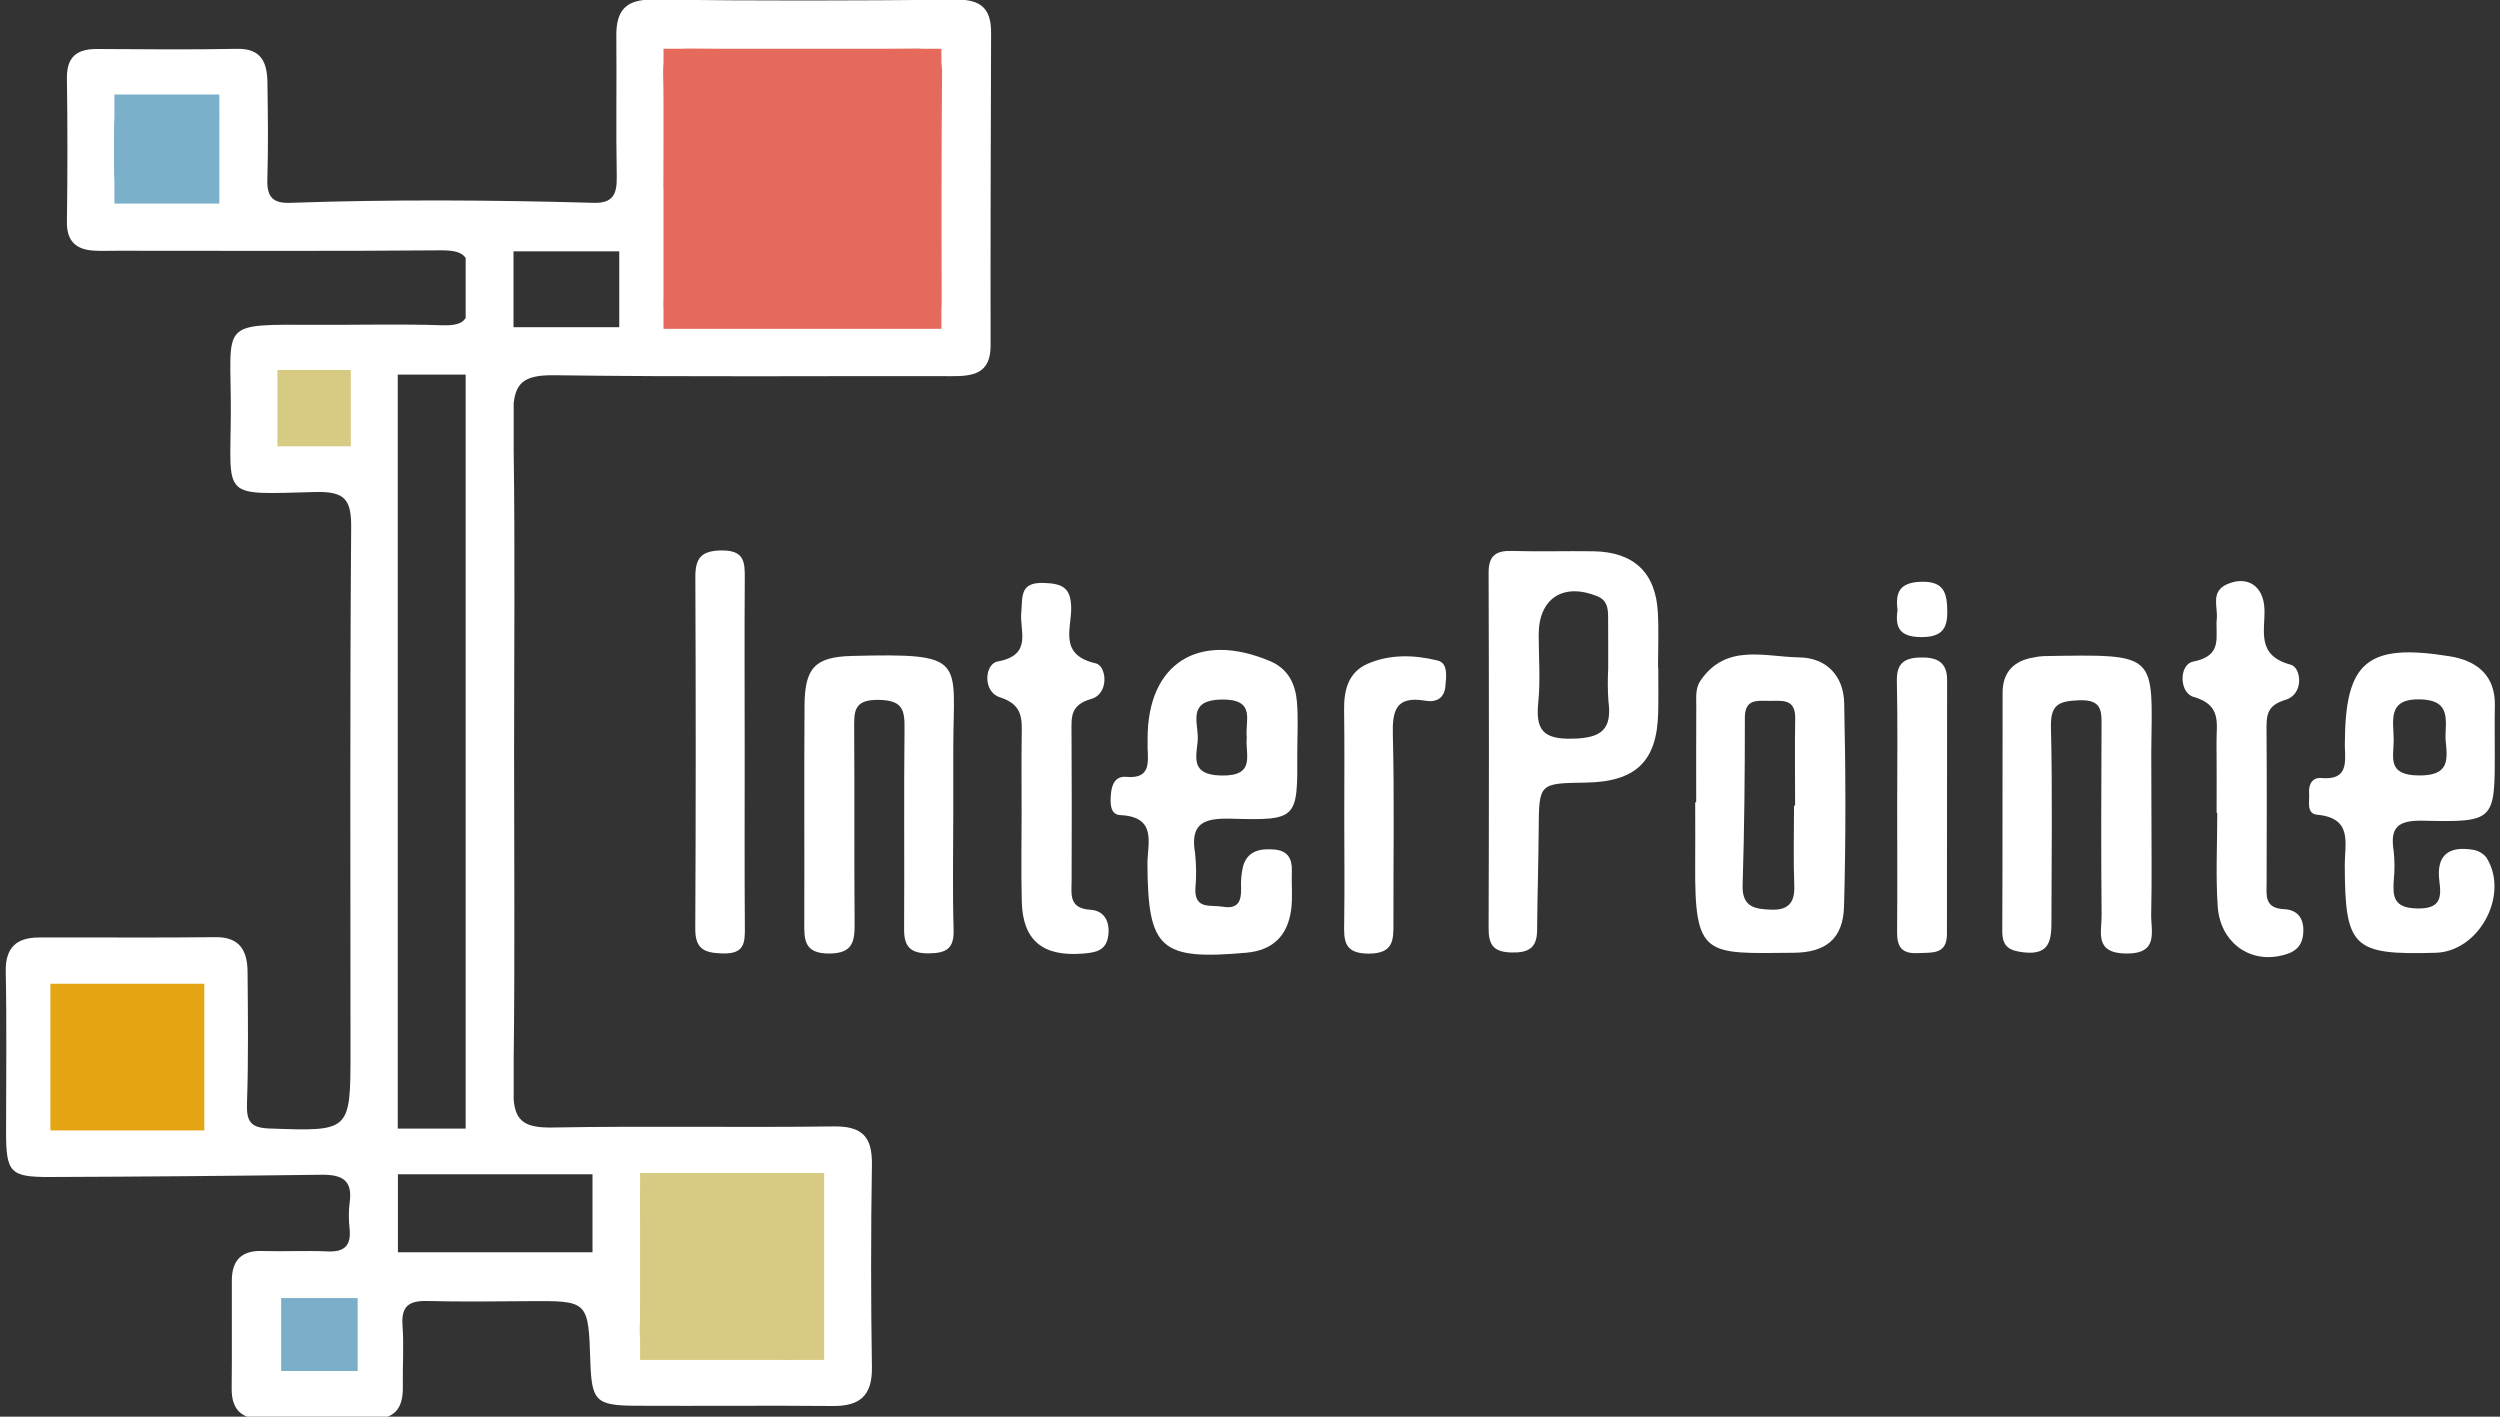
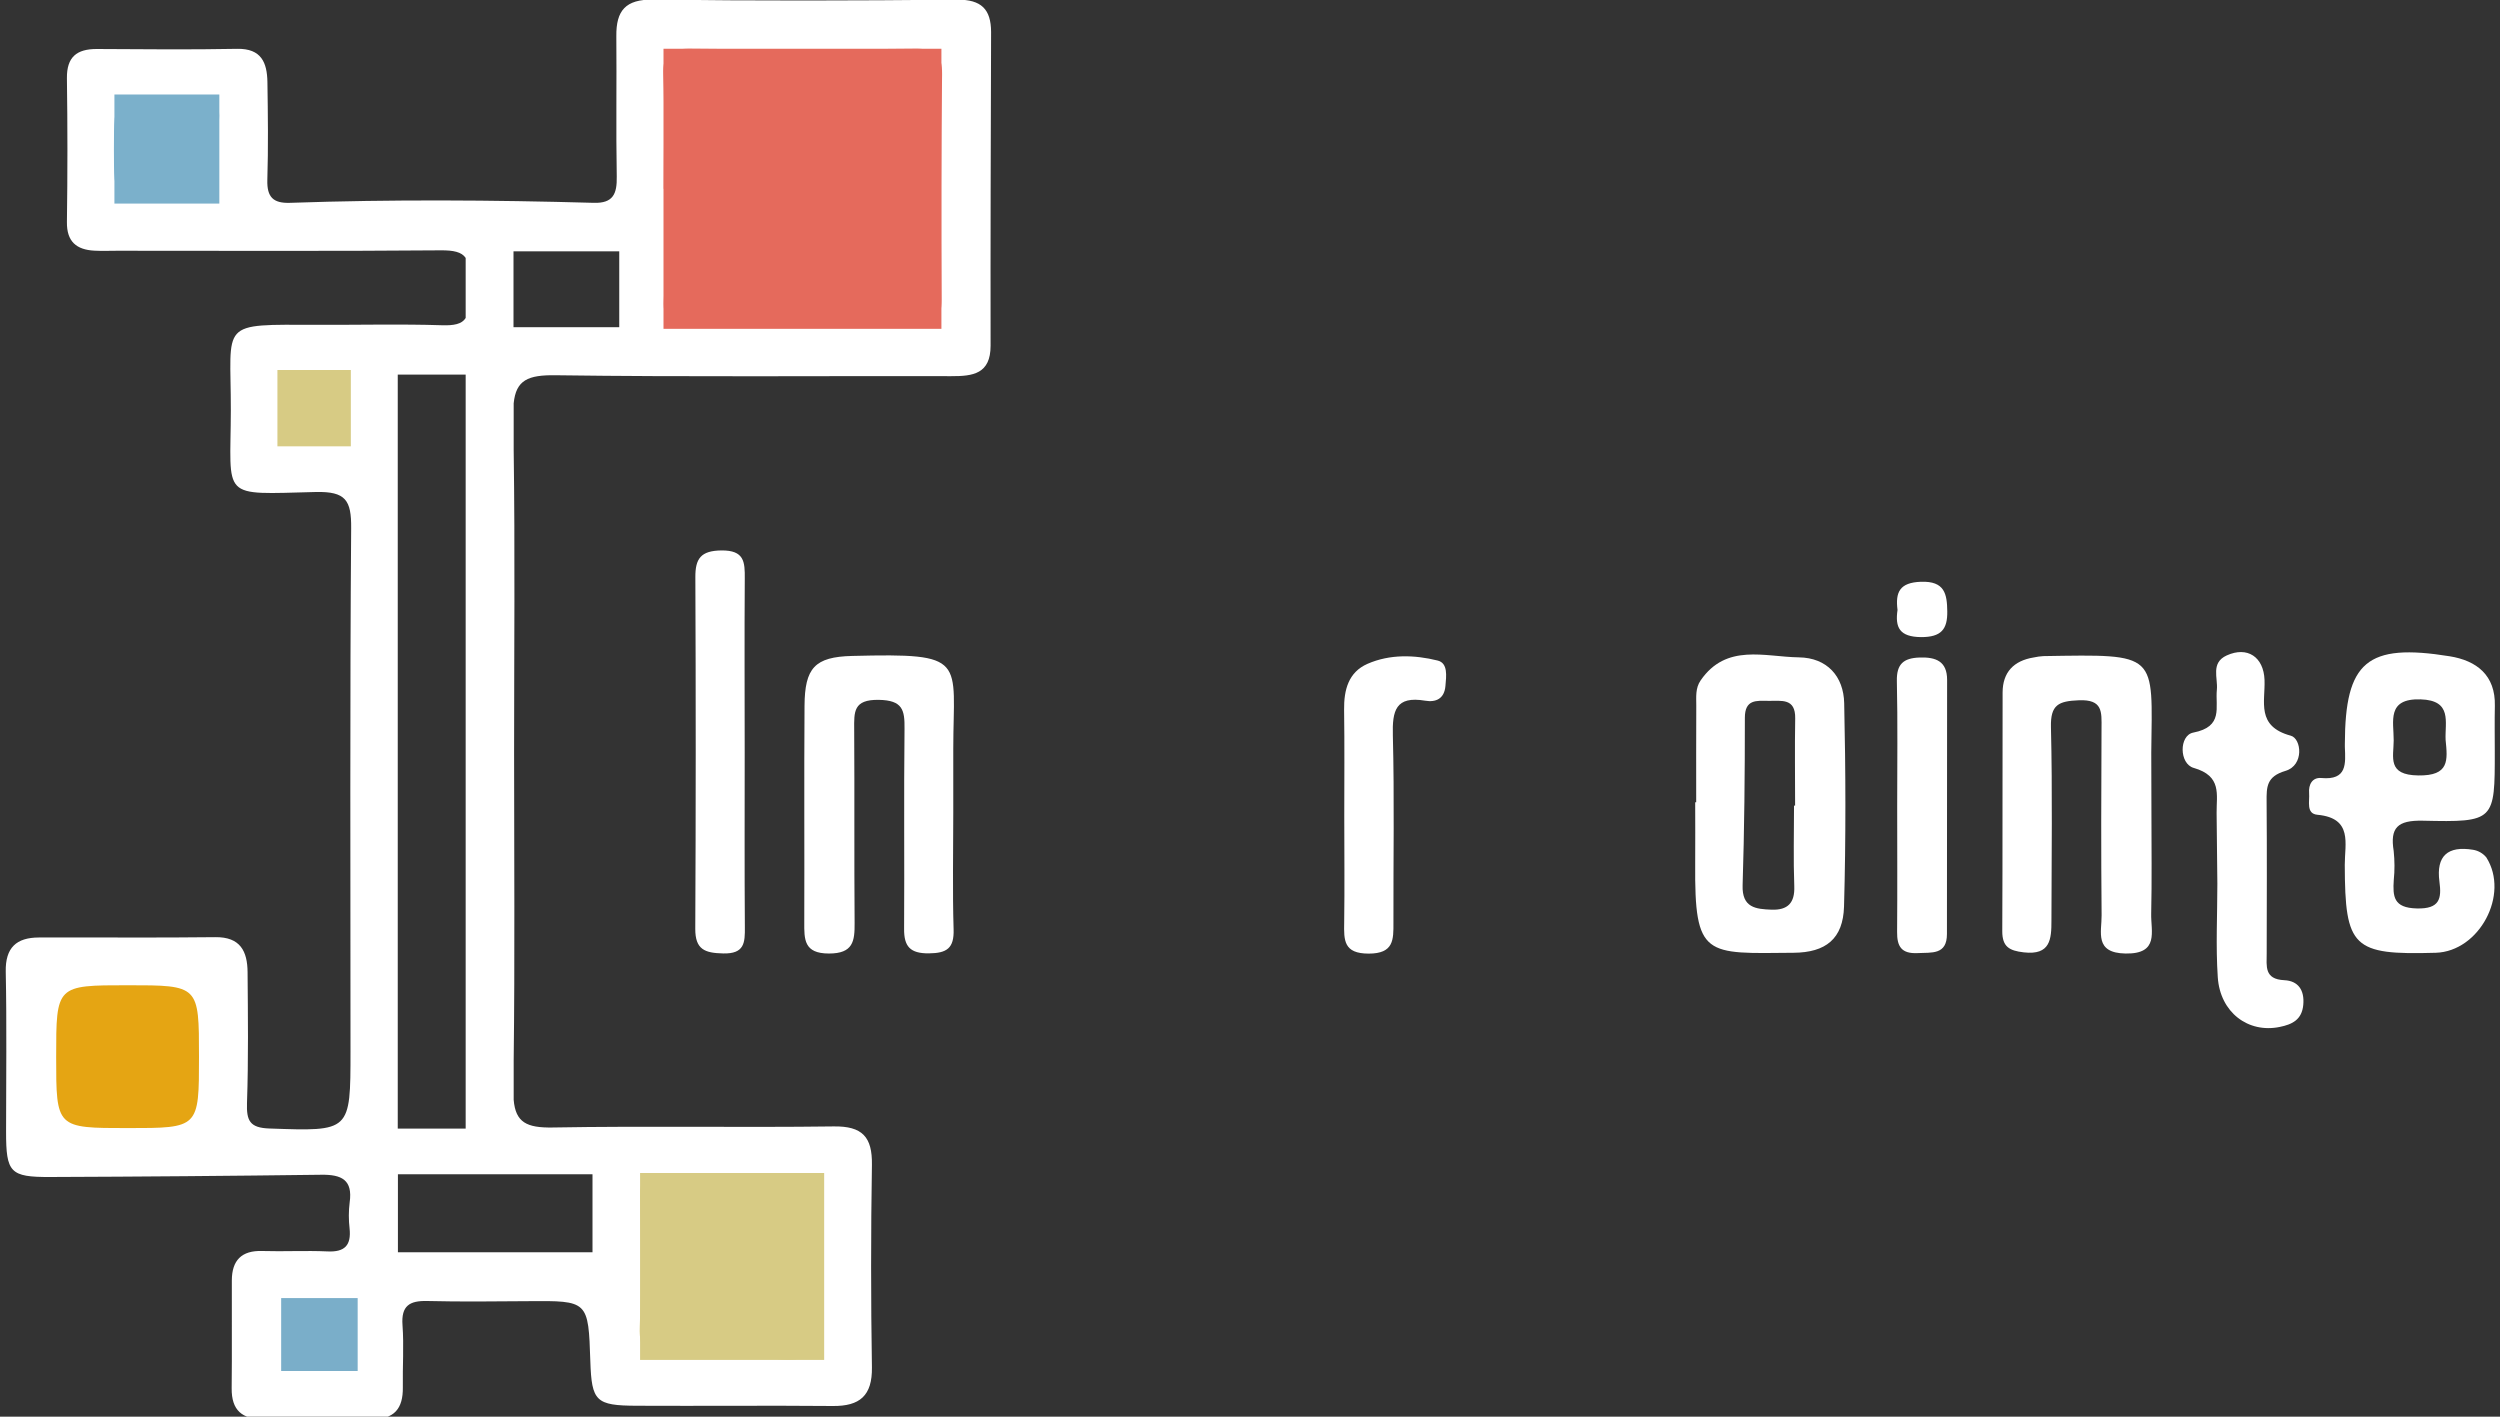
<svg xmlns="http://www.w3.org/2000/svg" version="1.1" id="Layer_1" x="0px" y="0px" viewBox="0 0 300 170" style="enable-background:new 0 0 300 170;" xml:space="preserve">
  <rect x="0" y="0" width="300" height="170" fill="#333333" stroke="none" />
  <style type="text/css">
	.st0{fill:#FFFFFF;}
	.st1{fill:#E56A5C;}
	.st2{fill:#DACE85;}
	.st3{fill:#E5A513;}
	.st4{fill:#7BB0CB;}
	.st5{fill:#7AAEC9;}
	.st6{fill:#D7CB84;}
</style>
  <g id="Group_164_2_" transform="translate(806.999 505.002)">
    <g id="Group_157_2_" transform="translate(-806.999 -505.002)">
      <path id="Path_190_2_" class="st0" d="M114.86-0.04C102.7,0.08,90.54,0.11,78.38-0.05c-3.33-0.04-4.45,1.33-4.42,4.38    c0.05,5.62-0.05,11.24,0.05,16.86c0.04,2.07-0.43,3.22-2.76,3.15c-12.15-0.34-24.29-0.42-36.44,0c-2.01,0.07-2.79-0.67-2.73-2.74    c0.12-3.92,0.07-7.84,0.01-11.76c-0.04-2.32-0.72-4.03-3.62-3.98c-5.62,0.11-11.24,0.05-16.87,0.02C9.2,5.88,8,6.84,8.03,9.39    c0.08,5.75,0.08,11.5,0,17.26C8,29,9.18,29.97,11.33,30.08c0.91,0.05,1.83,0.01,2.75,0.01c12.94,0,25.89,0.06,38.83-0.05    c1.48-0.01,2.49,0.19,2.97,0.91v7.21c-0.45,0.74-1.44,0.92-2.87,0.87c-4.96-0.16-9.93-0.03-14.9-0.05    C26.12,38.95,27.72,38.5,27.7,49.22c-0.02,10.78-1.41,10.1,10.2,9.82c3.59-0.08,4.27,0.99,4.24,4.35    c-0.16,20.91-0.08,41.83-0.08,62.75c0,9.7,0,9.62-9.74,9.28c-2.36-0.08-2.75-0.95-2.68-3.08c0.18-5.22,0.11-10.45,0.07-15.68    c-0.02-2.5-0.86-4.24-3.88-4.2c-7.06,0.09-14.12,0.01-21.18,0.04c-2.67,0.01-4.02,1.21-3.96,4.1c0.13,6.4,0.04,12.81,0.04,19.22    c0,4.89,0.47,5.44,5.3,5.42c10.85-0.04,21.69-0.13,32.54-0.27c2.41-0.03,3.78,0.6,3.39,3.32c-0.13,1.04-0.13,2.09-0.01,3.13    c0.21,2.02-0.58,2.85-2.65,2.75c-2.61-0.12-5.23,0.03-7.84-0.05c-2.49-0.08-3.63,1.14-3.64,3.52c-0.02,4.31,0.03,8.63-0.02,12.94    c-0.03,2.67,1.26,3.75,3.86,3.71c4.31-0.07,8.63-0.08,12.94,0c2.71,0.05,3.78-1.26,3.74-3.82c-0.04-2.48,0.14-4.98-0.04-7.45    c-0.17-2.32,0.83-2.95,2.96-2.9c4.04,0.1,8.07,0.05,12.11,0.02c7.23-0.06,7.23-0.07,7.47,7.23c0.16,4.78,0.65,5.3,5.55,5.32    c7.85,0.04,15.69-0.04,23.54,0.03c3.24,0.03,4.75-1.23,4.7-4.64c-0.13-8.1-0.13-16.21,0-24.31c0.05-3.33-1.14-4.65-4.59-4.6    c-11.24,0.15-22.49-0.07-33.73,0.13c-3.11,0.05-4.44-0.61-4.67-3.32v-4.69c0.15-12.31,0.05-24.63,0.05-36.95    c0-12.13,0.12-24.25-0.05-36.38v-5.56c0.28-2.79,1.71-3.42,5.05-3.37c15.82,0.22,31.64,0.07,47.46,0.11    c2.61,0.01,4.72-0.27,4.72-3.66c-0.02-12.55,0.02-25.09,0.06-37.64C118.92,1.1,117.76-0.06,114.86-0.04z M47.73,44.95h8.15v90.48    h-8.15L47.73,44.95z M71.1,140.91v9.36H47.75v-9.36H71.1z M74.31,39.26H61.62v-9.1h12.69V39.26z" />
      <path id="Path_191_2_" class="st1" d="M79.65,22.66c0-4.57,0.13-9.14-0.05-13.7c-0.1-2.48,0.84-3.13,3.17-3.11    c9.01,0.1,18.01,0.1,27.02,0c2.31-0.03,3.29,0.6,3.26,3.05c-0.12,9-0.14,18.01-0.07,27.01c0.02,2.48-0.76,3.46-3.36,3.43    c-8.87-0.12-17.75-0.1-26.63-0.01c-2.49,0.03-3.47-0.69-3.33-3.37c0.24-4.42,0.06-8.87,0.06-13.31L79.65,22.66z" />
      <path id="Path_192_2_" class="st2" d="M98.43,152.83c-0.29,2.75,1.44,7.05-0.62,9.23c-2.09,2.21-6.41,0.38-9.75,0.6    c-2.47,0.16-4.98-0.16-7.43,0.09c-2.86,0.3-3.99-0.52-3.86-3.57c0.22-5.21,0.11-10.44,0.04-15.65c-0.03-1.96,0.59-2.77,2.69-2.72    c5.48,0.13,10.96,0.14,16.44,0c2.23-0.05,2.59,0.93,2.52,2.8C98.35,146.48,98.43,149.36,98.43,152.83z" />
      <path id="Path_193_2_" class="st3" d="M23.88,126.81c0,8.56,0,8.56-8.55,8.56c-8.59,0-8.59,0-8.59-8.53c0-8.61,0-8.61,8.58-8.61    C23.88,118.23,23.88,118.23,23.88,126.81z" />
      <path id="Path_194_2_" class="st4" d="M19.62,24.08c-5.95,0.01-5.95,0.01-5.95-6.16c0-6.4,0-6.4,6.42-6.4    c1.04,0.05,2.09,0.05,3.13-0.02c2.48-0.29,3.3,0.85,3.03,3.17c-0.06,0.91-0.06,1.83-0.02,2.74    C26.23,24.07,26.23,24.07,19.62,24.08z" />
-       <rect id="Rectangle_132_2_" x="6.05" y="118.05" class="st3" width="18.47" height="17.6" />
      <rect id="Rectangle_133_2_" x="33.74" y="155.77" class="st5" width="9.18" height="8.75" />
      <rect id="Rectangle_134_2_" x="33.29" y="44.4" class="st6" width="8.81" height="9.16" />
      <rect id="Rectangle_135_2_" x="13.73" y="11.34" class="st4" width="12.59" height="13.09" />
      <rect id="Rectangle_136_2_" x="76.81" y="140.76" class="st6" width="22.09" height="22.43" />
      <rect id="Rectangle_137_2_" x="79.62" y="5.85" class="st1" width="33.35" height="33.61" />
    </g>
    <g id="Group_159_2_" transform="translate(-656.456 -384.749)">
      <path id="Path_195_2_" class="st0" d="M77.16-47.06c-0.27-2.13,0.25-3.29,2.81-3.38c2.86-0.1,3.13,1.46,3.16,3.55    c0.03,2.14-0.71,3.1-3.15,3.09C77.41-43.83,76.85-44.94,77.16-47.06z" />
      <g id="Group_158_2_" transform="translate(0 0)">
        <path id="Path_196_2_" class="st0" d="M-36.15-22.66c0,4.65-0.1,9.3,0.04,13.94c0.07,2.26-0.81,2.85-2.97,2.87     c-2.25,0.02-2.99-0.83-2.97-2.94C-42-16.79-42.09-24.8-42-32.8c0.03-2.27-0.23-3.42-3.09-3.47c-3.07-0.05-2.96,1.45-2.95,3.54     c0.05,7.75-0.01,15.5,0.05,23.24c0.02,2.19-0.18,3.66-3.08,3.66c-3.01,0-2.97-1.69-2.96-3.77C-54-18.25-54.06-26.9-54-35.55     c0.03-4.55,1.22-5.88,5.72-5.99c13.94-0.35,12.14,0.38,12.13,11.13C-36.16-27.83-36.16-25.24-36.15-22.66z" />
        <path id="Path_197_2_" class="st0" d="M107.63-22.61c0,4,0.06,8.01-0.03,12.01c-0.05,2.11,0.99,4.84-3.07,4.77     c-3.79-0.06-2.86-2.6-2.88-4.59c-0.07-7.49-0.05-14.98-0.01-22.46c0.01-1.94,0.17-3.46-2.72-3.34c-2.44,0.1-3.41,0.53-3.35,3.21     c0.19,7.74,0.07,15.49,0.06,23.24c0,2.2-0.11,4.17-3.32,3.8c-1.75-0.2-2.58-0.68-2.58-2.53c0.05-9.55,0.01-19.11,0.04-28.66     c0.01-2.42,1.33-3.81,3.74-4.2c0.38-0.08,0.77-0.14,1.15-0.16c13.89-0.23,13.08-0.41,12.95,11.58     C107.61-27.52,107.63-25.07,107.63-22.61z" />
-         <path id="Path_198_2_" class="st0" d="M-27.95-22.55c0-3.1-0.03-6.2,0.01-9.3c0.03-2.1,0.2-3.83-2.64-4.74     c-2.07-0.67-1.8-4-0.26-4.28c4.27-0.78,2.62-3.69,2.85-5.9c0.18-1.81-0.25-3.63,2.69-3.53c2.26,0.07,3.28,0.57,3.3,3.04     c0.02,2.45-1.5,5.59,2.94,6.61c1.33,0.3,1.64,3.64-0.51,4.26c-2.55,0.73-2.4,2.16-2.39,4c0.04,5.94,0.03,11.88,0.01,17.82     c-0.01,1.66-0.35,3.32,2.26,3.49c1.66,0.1,2.36,1.42,2.14,3.1c-0.25,1.84-1.53,2.04-3.09,2.16c-4.78,0.38-7.19-1.59-7.29-6.28     C-28.02-15.58-27.95-19.07-27.95-22.55z" />
-         <path id="Path_199_2_" class="st0" d="M115.45-22.71c0-2.84,0.02-5.68-0.01-8.52c-0.02-2.2,0.65-4.42-2.74-5.39     c-1.77-0.5-1.77-3.9-0.07-4.24c3.67-0.71,2.63-3.04,2.84-5.15c0.14-1.42-0.76-3.22,1.18-4.11c2.48-1.13,4.44,0.18,4.54,2.94     c0.1,2.62-1.03,5.56,3.15,6.69c1.29,0.35,1.62,3.55-0.63,4.22c-2.3,0.68-2.28,1.94-2.27,3.69c0.05,6.06,0.02,12.13,0.01,18.2     c0,1.54-0.32,3.12,2.12,3.23c1.66,0.08,2.43,1.19,2.27,2.95c-0.16,1.8-1.34,2.36-2.83,2.66c-3.79,0.78-7.15-1.75-7.43-5.96     c-0.25-3.73-0.05-7.48-0.05-11.22L115.45-22.71z" />
+         <path id="Path_199_2_" class="st0" d="M115.45-22.71c-0.02-2.2,0.65-4.42-2.74-5.39     c-1.77-0.5-1.77-3.9-0.07-4.24c3.67-0.71,2.63-3.04,2.84-5.15c0.14-1.42-0.76-3.22,1.18-4.11c2.48-1.13,4.44,0.18,4.54,2.94     c0.1,2.62-1.03,5.56,3.15,6.69c1.29,0.35,1.62,3.55-0.63,4.22c-2.3,0.68-2.28,1.94-2.27,3.69c0.05,6.06,0.02,12.13,0.01,18.2     c0,1.54-0.32,3.12,2.12,3.23c1.66,0.08,2.43,1.19,2.27,2.95c-0.16,1.8-1.34,2.36-2.83,2.66c-3.79,0.78-7.15-1.75-7.43-5.96     c-0.25-3.73-0.05-7.48-0.05-11.22L115.45-22.71z" />
        <path id="Path_200_2_" class="st0" d="M-61.18-29.9c0,6.97-0.03,13.94,0.02,20.9c0.02,1.87-0.04,3.22-2.6,3.16     c-2.2-0.05-3.36-0.46-3.35-2.96c0.07-14.06,0.07-28.13,0.01-42.19c-0.01-2.22,0.64-3.18,3.12-3.21c2.76-0.03,2.83,1.37,2.81,3.39     C-61.22-43.83-61.18-36.87-61.18-29.9z" />
        <path id="Path_201_2_" class="st0" d="M10.77-22.31c0-4.26,0.04-8.52-0.02-12.78c-0.03-2.36,0.51-4.49,2.8-5.5     c2.69-1.18,5.64-1.09,8.42-0.4c1.27,0.31,1.04,1.87,0.94,3.05c-0.13,1.54-1.15,1.99-2.43,1.77c-3.55-0.6-3.96,1.2-3.88,4.16     c0.19,7.48,0.05,14.97,0.07,22.46c0.01,2.06,0.05,3.73-2.97,3.73c-3.01,0-2.98-1.6-2.94-3.71     C10.82-13.79,10.77-18.05,10.77-22.31z" />
        <path id="Path_202_2_" class="st0" d="M77.12-23.48c0-5.02,0.07-10.04-0.04-15.06c-0.04-2.02,0.79-2.74,2.71-2.81     c1.98-0.07,3.32,0.45,3.32,2.68c0,10.17-0.01,20.33-0.02,30.5c0,2.53-1.83,2.2-3.53,2.29c-1.94,0.09-2.47-0.81-2.45-2.54     C77.15-13.44,77.12-18.46,77.12-23.48z" />
-         <path id="Path_203_2_" class="st0" d="M48.45-40.17h-0.03c0-2.2,0.1-4.4-0.02-6.59c-0.25-4.77-2.88-7.26-7.72-7.34     c-3.26-0.05-6.52,0.06-9.77-0.04c-1.97-0.06-2.83,0.58-2.82,2.64c0.05,14.21,0.05,28.42,0,42.63c0,1.87,0.48,2.83,2.61,2.91     c2.1,0.08,3.2-0.46,3.21-2.67c0.03-4,0.16-8,0.19-12c0.04-5.63,0.01-5.63,5.63-5.71c6.03-0.09,8.58-2.54,8.71-8.42     C48.48-36.55,48.45-38.36,48.45-40.17z M38.19-31.61c-3.64,0.09-4.46-1.11-4.14-4.36c0.27-2.69,0.05-5.42,0.05-8.13     c0-4.35,2.95-6.26,7.02-4.61c1.24,0.5,1.3,1.49,1.31,2.53c0.02,2.07,0.01,4.13,0.01,6.2c-0.07,1.29-0.06,2.58,0.03,3.87     C42.9-32.79,41.73-31.69,38.19-31.61z" />
        <path id="Path_204_2_" class="st0" d="M140.18-21.77c8.65,0.2,8.66,0.04,8.65-8.35c0-1.81-0.03-3.61,0.01-5.42     c0.09-3.7-2.2-5.44-5.42-5.96c-9.93-1.6-12.55,0.65-12.58,10.5c0,0.13,0,0.26,0,0.38c0.08,1.99,0.3,4.01-2.81,3.73     c-1.09-0.1-1.57,0.77-1.48,1.83c0.08,0.97-0.39,2.45,1,2.58c4.28,0.4,3.27,3.48,3.28,6.01c0.03,9.94,0.95,10.84,10.92,10.55     c5.23-0.16,8.88-7,6.07-11.44c-0.4-0.49-0.97-0.82-1.6-0.92c-3-0.49-4.45,0.7-4.03,3.83c0.27,2.02,0.05,3.29-2.73,3.21     c-2.78-0.07-2.88-1.42-2.75-3.41c0.12-1.16,0.11-2.32-0.01-3.48C136.25-20.92,137.14-21.83,140.18-21.77z M136.7-31.4     c0.01-2.29-0.88-5.06,3.24-4.93c3.83,0.12,2.89,2.74,2.99,4.87c0.24,2.43,0.48,4.32-3.29,4.26     C135.9-27.25,136.69-29.37,136.7-31.4L136.7-31.4z" />
-         <path id="Path_205_2_" class="st0" d="M-2.83-22.01c7.99,0.22,8,0.06,7.96-7.84c0-2.06,0.13-4.13-0.04-6.18     c-0.18-2.13-1.03-3.96-3.23-4.89c-8.55-3.61-14.69,0.25-14.69,9.27c0,0.38-0.01,0.77,0,1.16c0.07,1.83,0.33,3.72-2.57,3.46     c-1.32-0.12-1.74,0.95-1.83,2.05c-0.09,1.03-0.14,2.48,1.12,2.54c4.49,0.21,3.25,3.43,3.26,5.88     C-12.79-6.34-11.31-5.01-0.96-5.93c3.22-0.29,4.93-2.1,5.35-5.12c0.21-1.51,0.03-3.08,0.09-4.62c0.06-1.51-0.47-2.51-2.11-2.64     c-1.67-0.14-3.2,0.14-3.74,1.99c-0.21,0.87-0.29,1.77-0.24,2.67c0.04,1.56-0.38,2.52-2.22,2.2c-1.42-0.24-3.35,0.38-3.27-2.14     c0.13-1.41,0.12-2.84-0.03-4.25C-7.75-21.43-6.13-22.1-2.83-22.01z M-3.95-36.31c4.21-0.06,2.78,2.57,3.02,4.56     c-0.22,2,1.17,4.63-3.02,4.56c-4.26-0.07-2.77-2.82-2.86-4.76S-7.84-36.25-3.95-36.31L-3.95-36.31z" />
        <path id="Path_206_2_" class="st0" d="M70.76-35.88c-0.07-3.2-2.04-5.44-5.43-5.49c-4.11-0.06-8.72-1.71-11.8,2.77     c-0.64,0.93-0.52,1.97-0.52,3c-0.02,3.87-0.01,7.74-0.01,11.62h-0.12c0,2.45,0.02,4.91,0,7.36c-0.09,11.32,1.21,10.79,11.8,10.7     c3.88-0.03,5.95-1.68,6.06-5.55C70.97-19.61,70.94-27.75,70.76-35.88z M64.87-23.58h-0.13c0,3.22-0.09,6.45,0.03,9.67     c0.08,2.02-0.79,2.88-2.71,2.82c-1.9-0.07-3.58-0.23-3.49-2.93c0.21-6.69,0.27-13.4,0.27-20.1c0-2.23,1.38-2.05,2.85-2.03     c1.54,0.02,3.24-0.36,3.19,2.12C64.82-30.55,64.87-27.06,64.87-23.58z" />
      </g>
    </g>
  </g>
</svg>